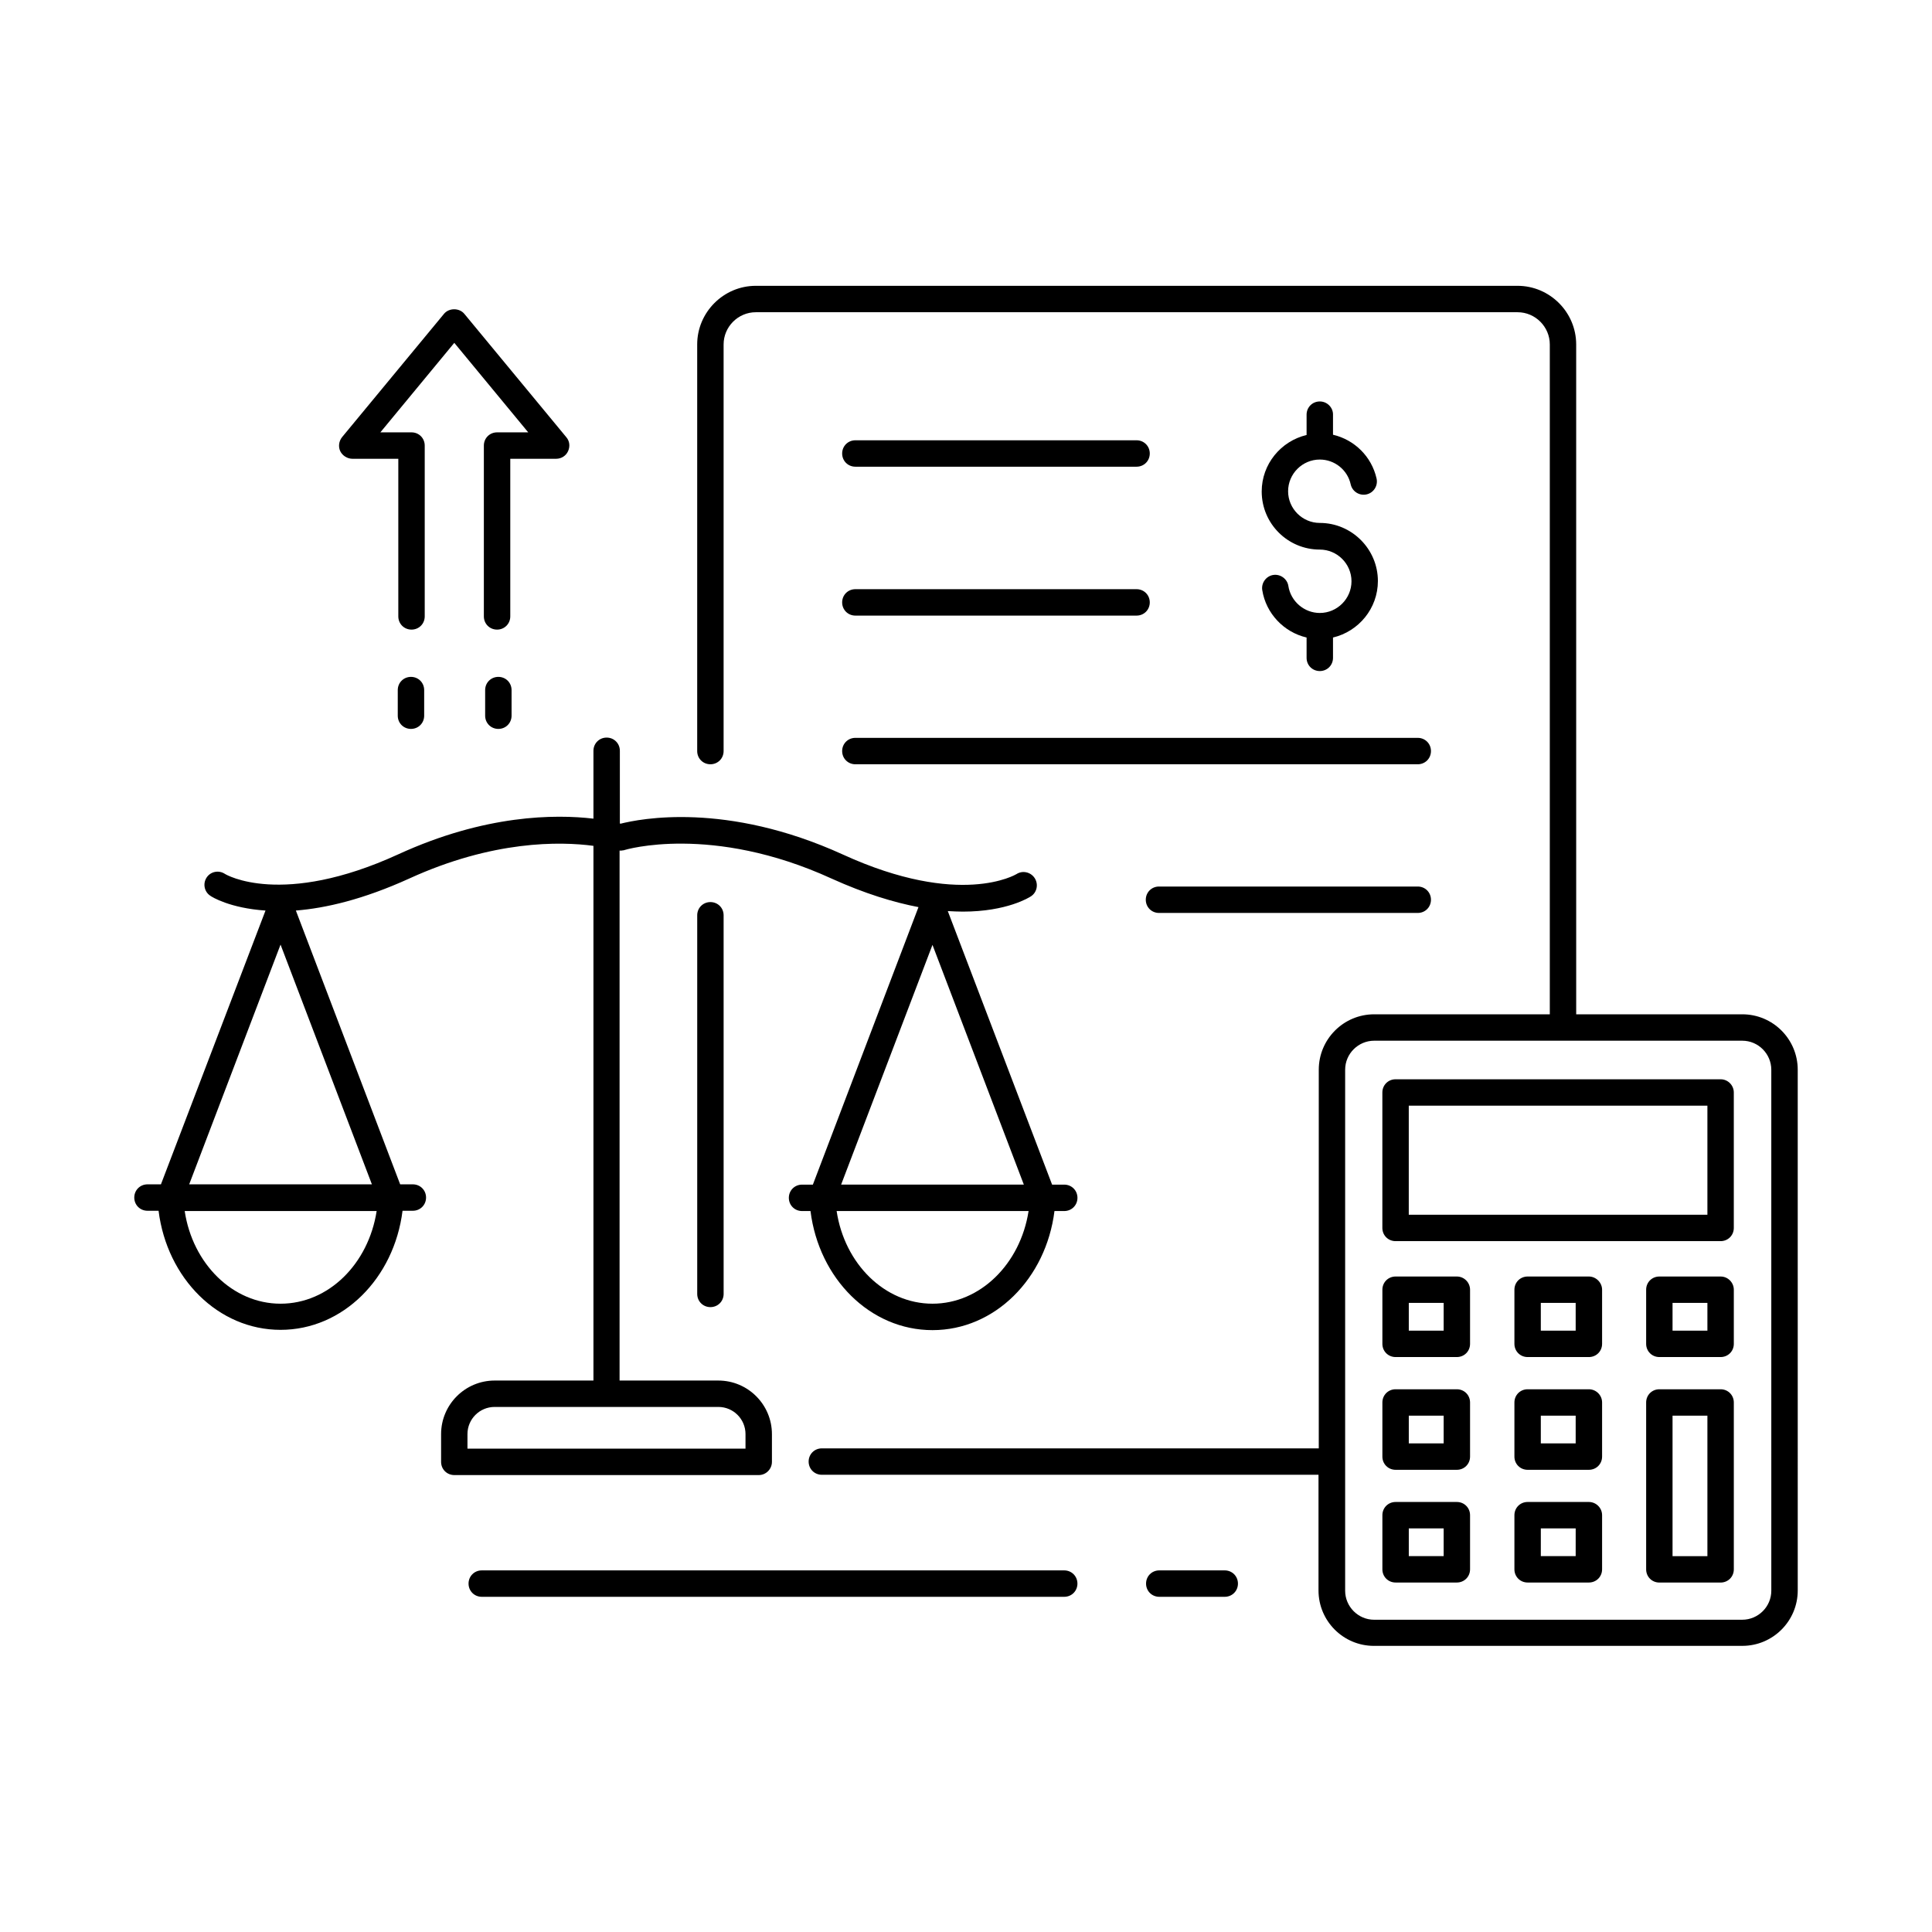
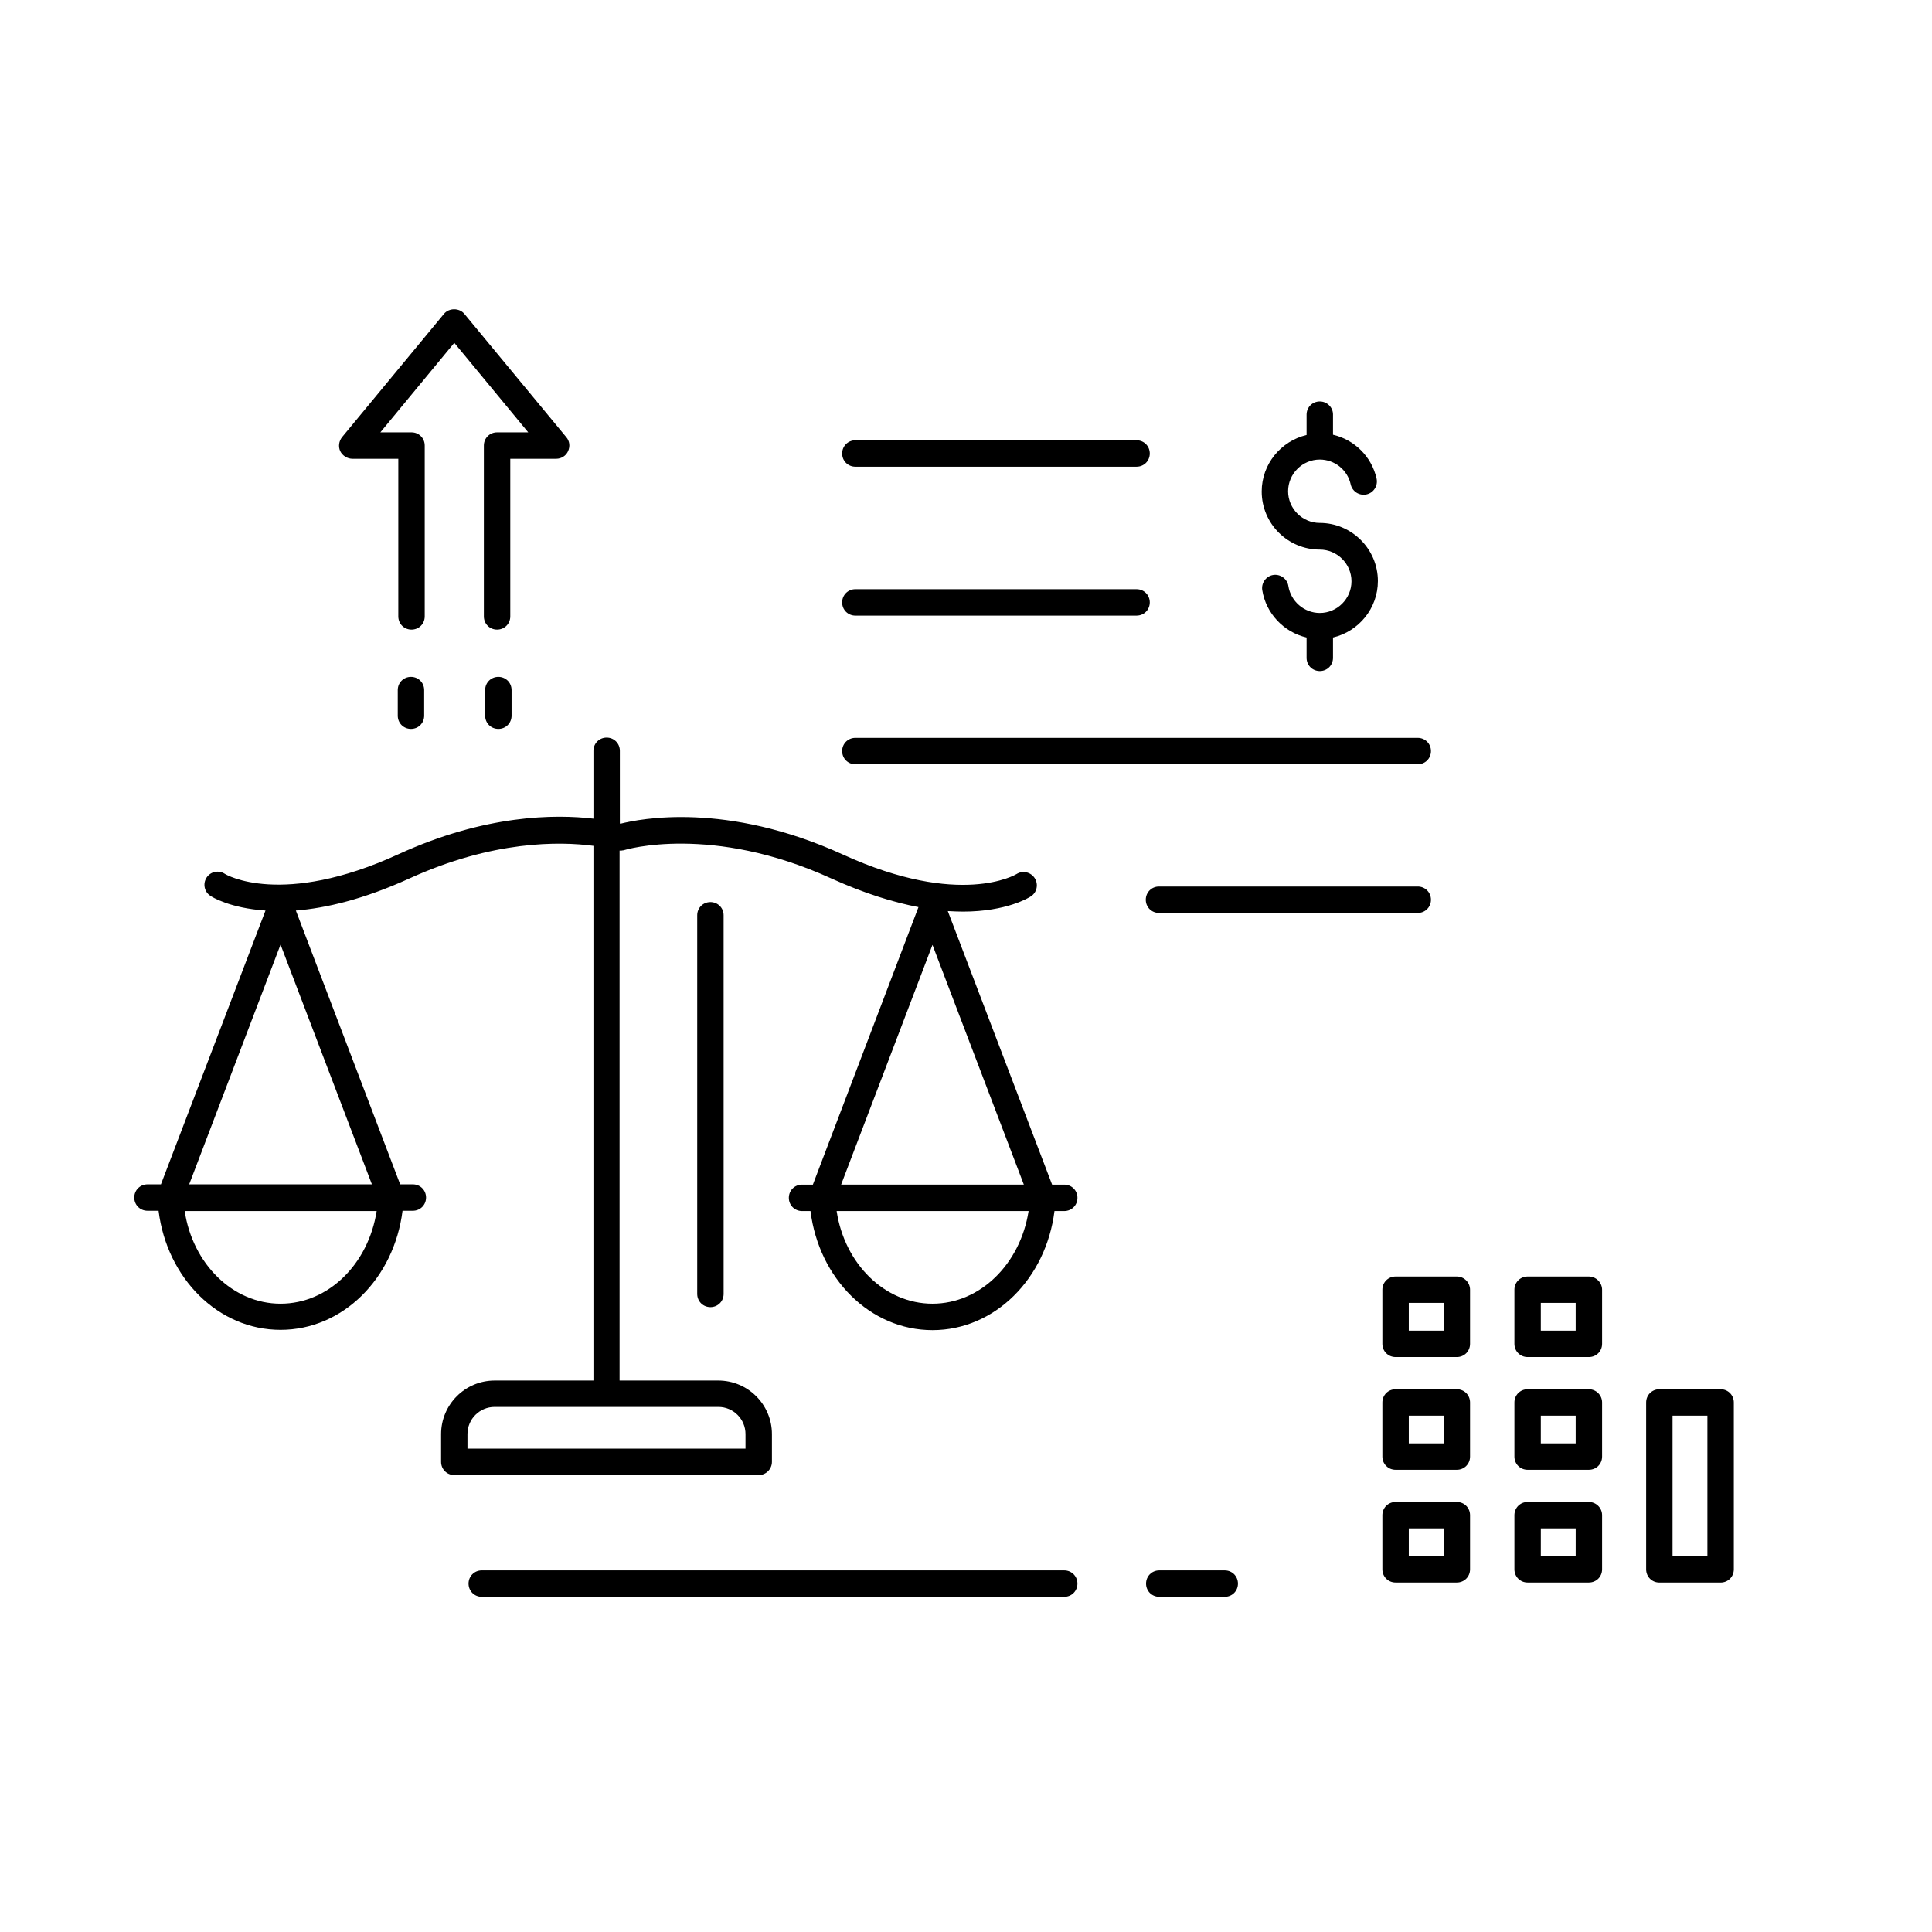
<svg xmlns="http://www.w3.org/2000/svg" fill="#000000" width="800px" height="800px" version="1.1" viewBox="144 144 512 512">
  <g>
    <path d="m237.38 265.58h12.176v41.773c0 1.961 1.539 3.5 3.5 3.5 1.961 0 3.5-1.539 3.5-3.5v-45.273c0-1.961-1.539-3.5-3.5-3.5h-8.258l19.594-23.723 19.594 23.723h-8.258c-1.961 0-3.5 1.539-3.5 3.5v45.273c0 1.961 1.539 3.5 3.5 3.5 1.961 0 3.5-1.539 3.5-3.5v-41.773h12.176c1.328 0 2.59-0.77 3.148-2.027 0.559-1.258 0.418-2.66-0.488-3.707l-27.012-32.676c-1.328-1.609-4.059-1.609-5.387 0l-27.012 32.676c-0.84 1.051-1.051 2.519-0.488 3.707 0.559 1.188 1.887 2.027 3.215 2.027z" />
    <path d="m328.77 386.56v100.34c0 1.961 1.539 3.5 3.5 3.5s3.5-1.539 3.5-3.5l-0.004-100.34c0-1.961-1.539-3.5-3.5-3.5-1.957 0.004-3.496 1.543-3.496 3.5z" />
    <path d="m348.57 531.41v-7.348c0-7.836-6.367-14.203-14.203-14.203h-26.172v-140.44h0.211c0.211 0 0.418 0 0.699-0.07 0.141 0 0.281 0 0.352-0.07 0.211-0.07 23.09-6.996 54.93 7.559 8.816 3.988 16.445 6.297 23.02 7.559l-27.988 73.543h-2.867c-1.961 0-3.5 1.539-3.5 3.5 0 1.961 1.539 3.5 3.5 3.5h2.238c2.238 17.914 15.812 31.559 32.328 31.559s30.09-13.645 32.328-31.559h2.59c1.961 0 3.5-1.539 3.5-3.5 0-1.961-1.539-3.5-3.5-3.5h-3.219l-27.641-72.492c1.398 0.07 2.731 0.141 3.988 0.141 11.688 0 17.633-3.777 18.055-4.059 1.609-1.051 2.027-3.219 0.98-4.828-1.051-1.609-3.219-2.098-4.828-1.051-0.141 0.07-14.906 9.027-45.973-5.18-31-14.133-53.879-9.445-58.918-8.188-0.07 0-0.141 0-0.211-0.07v-19.242c0-1.961-1.539-3.5-3.5-3.5s-3.5 1.539-3.5 3.5v17.984c-10.078-1.191-28.688-1.121-51.711 9.445-30.859 14.133-45.691 5.387-45.973 5.18-1.609-1.051-3.777-0.629-4.828 0.98-1.051 1.609-0.629 3.777 0.98 4.828 0.352 0.281 5.18 3.289 14.625 3.918l-27.711 72.559h-3.566c-1.961 0-3.5 1.539-3.5 3.5 0 1.961 1.539 3.5 3.5 3.5h2.938c2.238 17.914 15.812 31.559 32.328 31.559s30.09-13.645 32.328-31.559h2.731c1.961 0 3.5-1.539 3.5-3.5 0-1.961-1.539-3.5-3.5-3.5h-3.359l-27.641-72.562c7.906-0.629 17.844-2.938 30.02-8.469 22.18-10.145 39.953-9.867 48.84-8.676v141.7h-26.172c-7.836 0-14.203 6.367-14.203 14.203v7.348c0 1.961 1.539 3.5 3.5 3.5h80.68c1.957 0 3.496-1.609 3.496-3.496zm42.547-137.01 24.211 63.535h-48.422zm0 95.094c-12.664 0-23.301-10.566-25.402-24.562h50.871c-2.168 13.996-12.805 24.562-25.469 24.562zm-172.77 0c-12.664 0-23.301-10.566-25.402-24.562h50.871c-2.168 13.996-12.734 24.562-25.469 24.562zm-24.211-31.629 24.211-63.535 24.211 63.535zm147.43 70.043h-73.684v-3.848c0-3.988 3.219-7.207 7.207-7.207h59.27c3.988 0 7.207 3.219 7.207 7.207z" />
    <path d="m370.68 267.68h74.523c1.961 0 3.5-1.539 3.5-3.5 0-1.961-1.539-3.5-3.5-3.5h-74.523c-1.961 0-3.5 1.539-3.5 3.5 0 1.961 1.539 3.5 3.5 3.5z" />
    <path d="m370.68 307.14h74.523c1.961 0 3.5-1.539 3.5-3.5 0-1.961-1.539-3.5-3.5-3.5h-74.523c-1.961 0-3.5 1.539-3.5 3.5 0 1.961 1.539 3.5 3.5 3.5z" />
    <path d="m370.68 346.54h149.04c1.961 0 3.5-1.539 3.5-3.5 0-1.961-1.539-3.5-3.5-3.5h-149.04c-1.961 0-3.5 1.539-3.5 3.5 0 1.961 1.539 3.5 3.5 3.5z" />
    <path d="m519.72 378.94h-68.574c-1.961 0-3.5 1.539-3.5 3.5s1.539 3.5 3.5 3.5h68.574c1.961 0 3.5-1.539 3.5-3.5s-1.539-3.5-3.5-3.5z" />
    <path d="m493.76 250.39c-1.961 0-3.5 1.539-3.5 3.5v5.387c-6.789 1.609-11.895 7.695-11.895 14.973 0 8.535 6.926 15.395 15.395 15.395 4.617 0 8.398 3.777 8.398 8.398 0 4.617-3.777 8.398-8.398 8.398-4.129 0-7.695-3.078-8.328-7.137-0.281-1.891-2.098-3.219-3.988-2.938-1.891 0.281-3.219 2.098-2.938 3.988 0.98 6.227 5.738 11.195 11.754 12.594v5.387c0 1.961 1.539 3.5 3.5 3.5 1.961 0 3.5-1.539 3.5-3.5v-5.387c6.789-1.609 11.895-7.695 11.895-14.973 0-8.469-6.926-15.395-15.395-15.395-4.617 0-8.398-3.777-8.398-8.398 0-4.617 3.777-8.398 8.398-8.398 3.918 0 7.348 2.731 8.188 6.578 0.418 1.891 2.309 3.078 4.199 2.66 1.891-0.418 3.078-2.309 2.66-4.199-1.328-5.879-5.879-10.285-11.547-11.617v-5.387c0-1.82-1.539-3.43-3.5-3.43z" />
-     <path d="m605.72 412.8h-44.012l-0.004-177.52c0-8.535-6.996-15.535-15.535-15.535h-201.87c-8.535 0-15.535 6.996-15.535 15.535v107.76c0 1.961 1.539 3.5 3.5 3.5s3.5-1.539 3.5-3.5v-107.76c0-4.688 3.848-8.535 8.535-8.535h201.88c4.688 0 8.535 3.848 8.535 8.535v177.52h-46.531c-8.117 0-14.695 6.578-14.695 14.695v100.34l-131.69-0.004c-1.961 0-3.5 1.539-3.5 3.5 0 1.961 1.539 3.5 3.5 3.5h131.62v30.648c0 8.117 6.578 14.695 14.695 14.695l97.613-0.004c8.117 0 14.695-6.578 14.695-14.695l-0.004-137.98c0-8.117-6.578-14.695-14.691-14.695zm7.695 152.75c0 4.269-3.5 7.695-7.695 7.695l-97.547 0.004c-4.269 0-7.695-3.5-7.695-7.695v-138.06c0-4.269 3.5-7.695 7.695-7.695h49.891 0.141 0.141 47.371c4.269 0 7.695 3.5 7.695 7.695z" />
-     <path d="m599.98 430.02h-86.141c-1.961 0-3.5 1.539-3.5 3.5v35.895c0 1.961 1.539 3.5 3.5 3.5h86.137c1.961 0 3.5-1.539 3.5-3.5v-35.895c0-1.891-1.539-3.5-3.496-3.5zm-3.5 35.898h-79.141v-28.898h79.141z" />
    <path d="m426.03 560.17h-154.36c-1.961 0-3.5 1.539-3.5 3.5 0 1.961 1.539 3.5 3.5 3.5h154.36c1.961 0 3.5-1.539 3.5-3.5-0.004-1.961-1.543-3.5-3.504-3.5z" />
    <path d="m468.57 560.17h-17.352c-1.961 0-3.5 1.539-3.5 3.5 0 1.961 1.539 3.5 3.5 3.5h17.352c1.961 0 3.5-1.539 3.5-3.5-0.004-1.961-1.543-3.5-3.5-3.5z" />
    <path d="m252.91 323.38c-1.961 0-3.5 1.539-3.5 3.5v6.789c0 1.961 1.539 3.5 3.5 3.5 1.961 0 3.5-1.539 3.5-3.5v-6.789c0-1.961-1.539-3.5-3.5-3.5z" />
    <path d="m276.07 323.38c-1.961 0-3.5 1.539-3.5 3.5v6.789c0 1.961 1.539 3.5 3.5 3.5 1.961 0 3.5-1.539 3.5-3.5v-6.789c0-1.961-1.539-3.5-3.5-3.5z" />
    <path d="m530.08 482.29h-16.234c-1.961 0-3.5 1.539-3.5 3.5v14.344c0 1.961 1.539 3.5 3.5 3.5h16.234c1.961 0 3.5-1.539 3.5-3.5v-14.344c0-1.891-1.539-3.5-3.5-3.5zm-3.496 14.344h-9.238v-7.348h9.238z" />
    <path d="m565.07 482.29h-16.234c-1.961 0-3.5 1.539-3.5 3.5v14.344c0 1.961 1.539 3.5 3.5 3.5h16.234c1.961 0 3.5-1.539 3.5-3.5v-14.344c0-1.891-1.609-3.5-3.5-3.5zm-3.5 14.344h-9.238v-7.348h9.238z" />
-     <path d="m599.98 482.29h-16.234c-1.961 0-3.5 1.539-3.5 3.5v14.344c0 1.961 1.539 3.5 3.5 3.5h16.234c1.961 0 3.5-1.539 3.5-3.5v-14.344c-0.004-1.891-1.543-3.5-3.5-3.5zm-3.5 14.344h-9.238v-7.348h9.238z" />
    <path d="m530.08 512.17h-16.234c-1.961 0-3.5 1.539-3.5 3.5v14.344c0 1.961 1.539 3.5 3.5 3.5h16.234c1.961 0 3.5-1.539 3.5-3.5v-14.344c0-1.961-1.539-3.5-3.5-3.5zm-3.496 14.344h-9.238v-7.348h9.238z" />
    <path d="m565.07 512.17h-16.234c-1.961 0-3.5 1.539-3.5 3.5v14.344c0 1.961 1.539 3.5 3.5 3.5h16.234c1.961 0 3.5-1.539 3.5-3.5v-14.344c0-1.961-1.609-3.5-3.5-3.5zm-3.5 14.344h-9.238v-7.348h9.238z" />
    <path d="m530.08 542.04h-16.234c-1.961 0-3.5 1.539-3.5 3.5v14.344c0 1.961 1.539 3.5 3.5 3.5h16.234c1.961 0 3.5-1.539 3.5-3.5v-14.344c0-1.957-1.539-3.5-3.5-3.5zm-3.496 14.348h-9.238v-7.348h9.238z" />
    <path d="m565.07 542.04h-16.234c-1.961 0-3.5 1.539-3.5 3.5v14.344c0 1.961 1.539 3.5 3.5 3.5h16.234c1.961 0 3.5-1.539 3.5-3.5v-14.344c0-1.957-1.609-3.5-3.5-3.5zm-3.5 14.348h-9.238l0.004-7.348h9.238z" />
    <path d="m599.98 512.17h-16.234c-1.961 0-3.5 1.539-3.5 3.5v44.223c0 1.961 1.539 3.5 3.5 3.5h16.234c1.961 0 3.5-1.539 3.5-3.5v-44.223c-0.004-1.961-1.543-3.5-3.5-3.5zm-3.5 44.223h-9.238v-37.227h9.238z" />
  </g>
</svg>